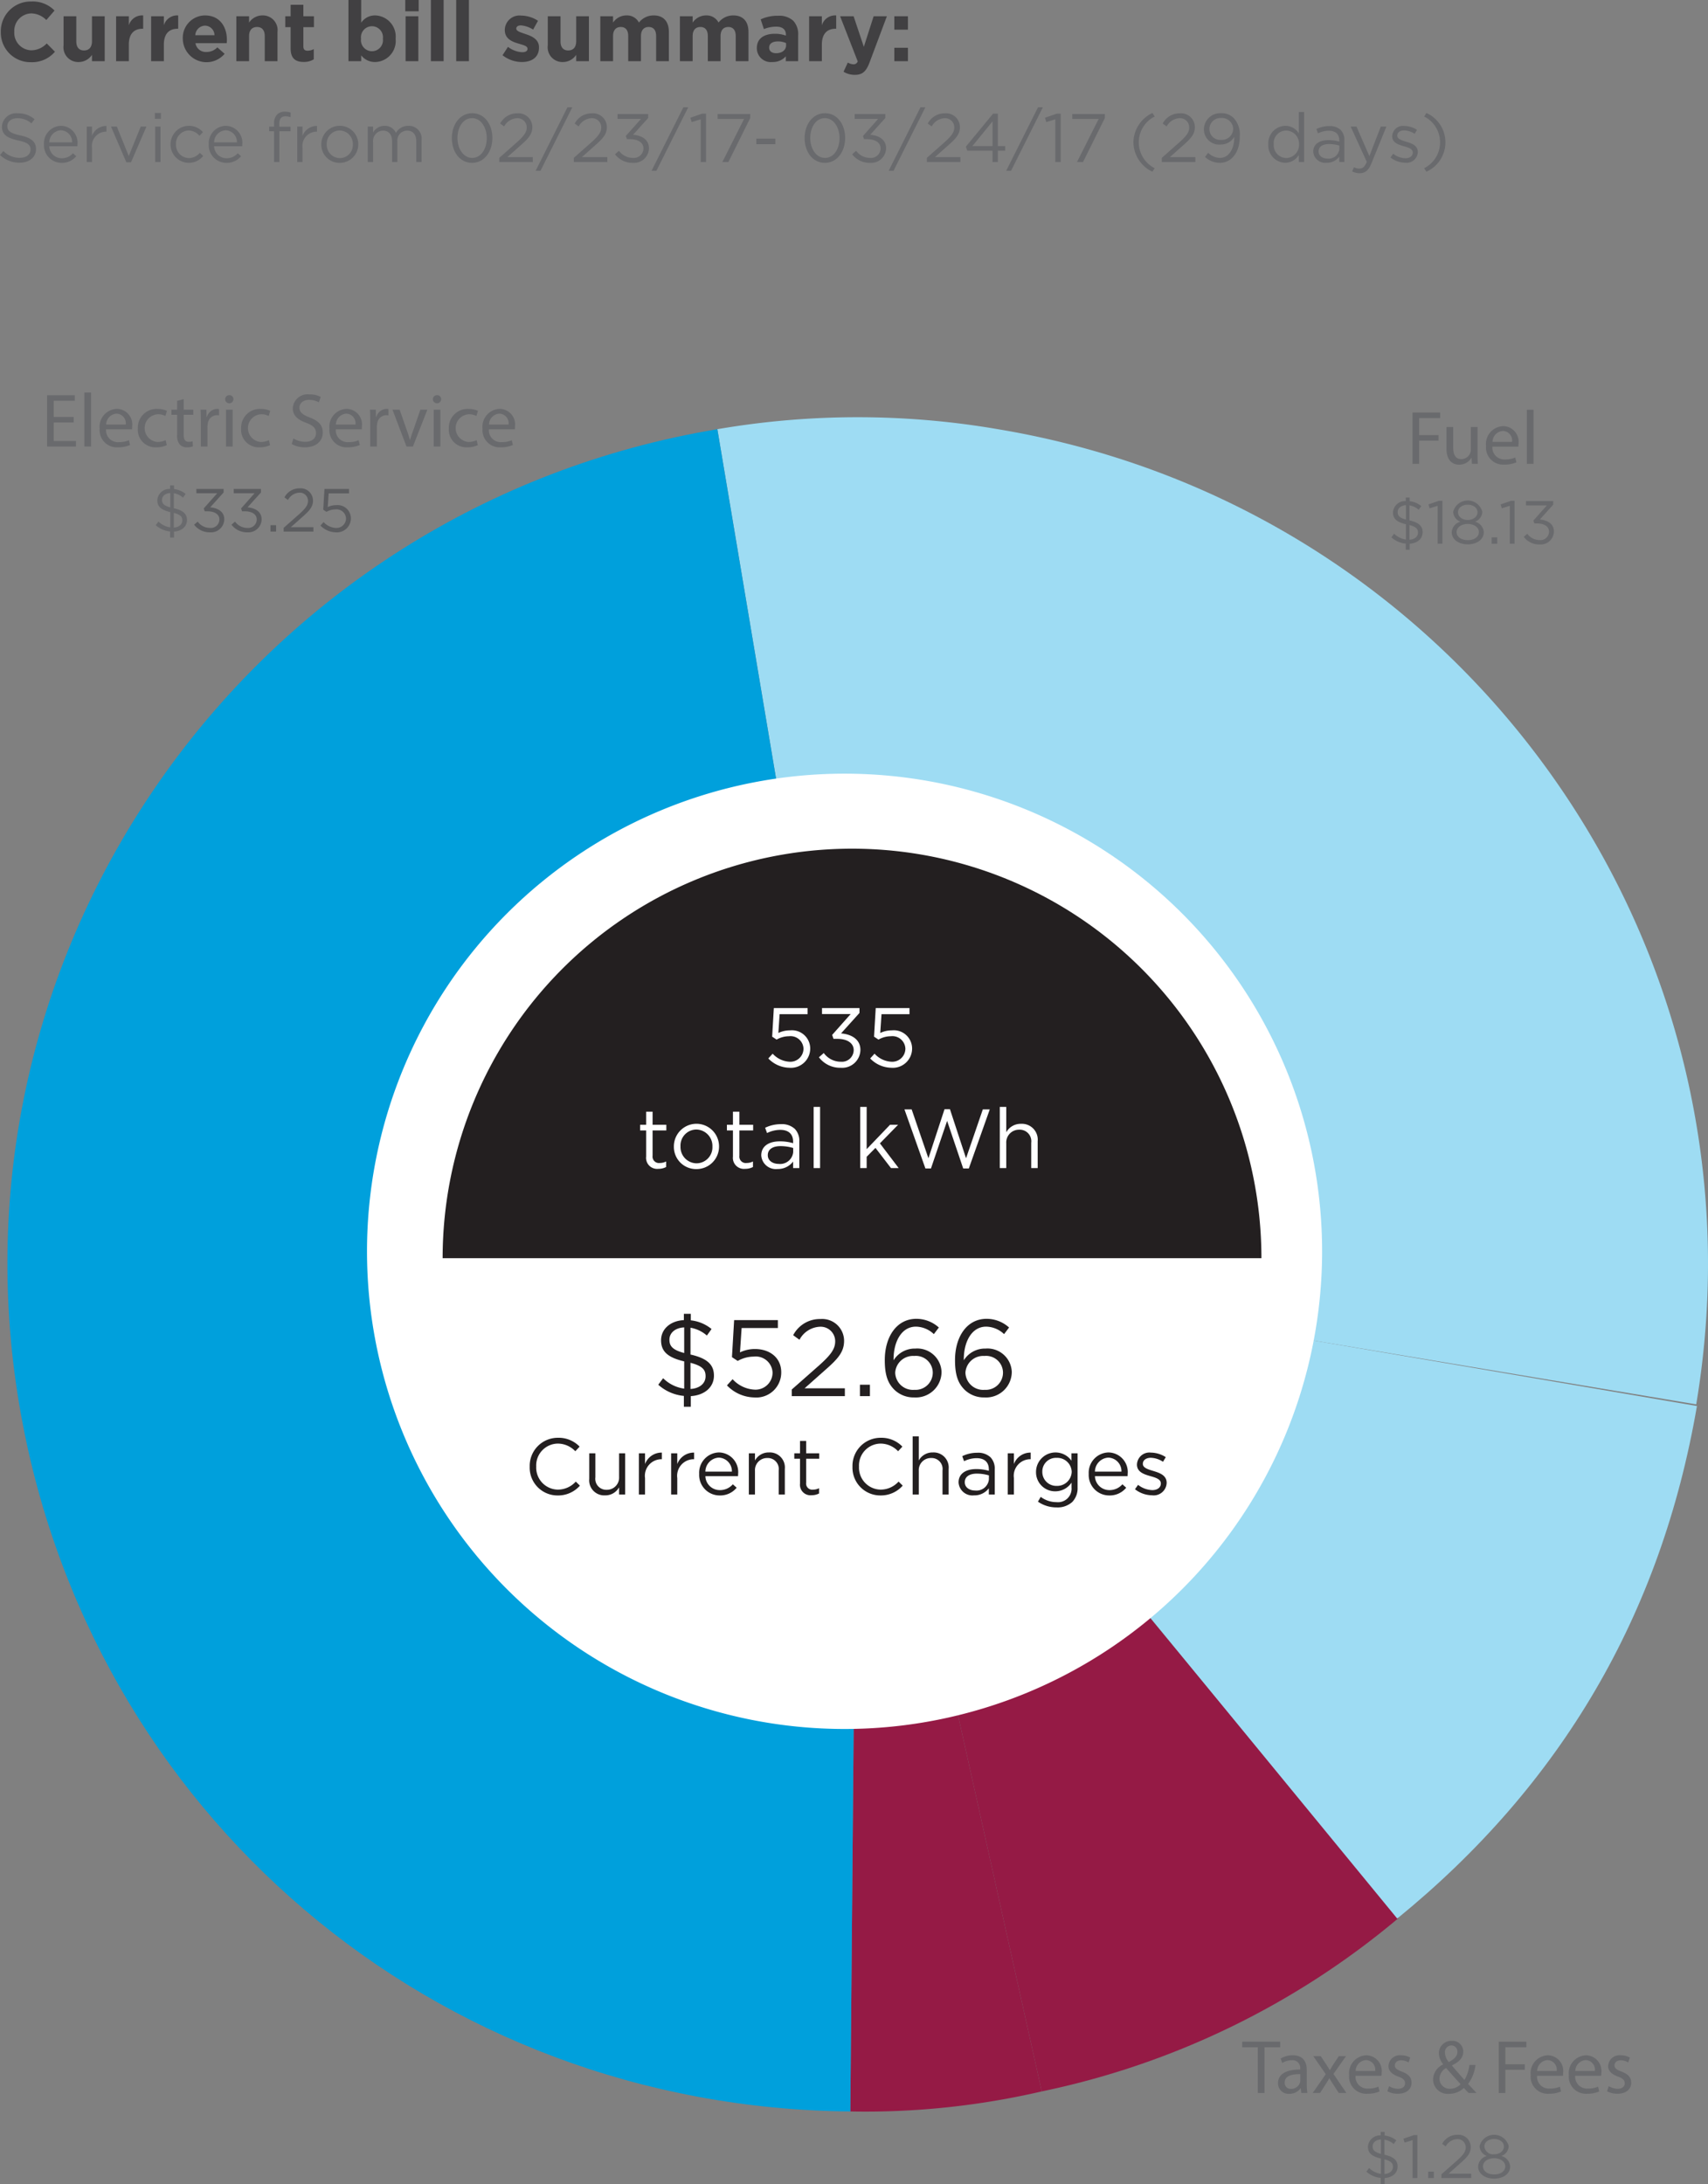
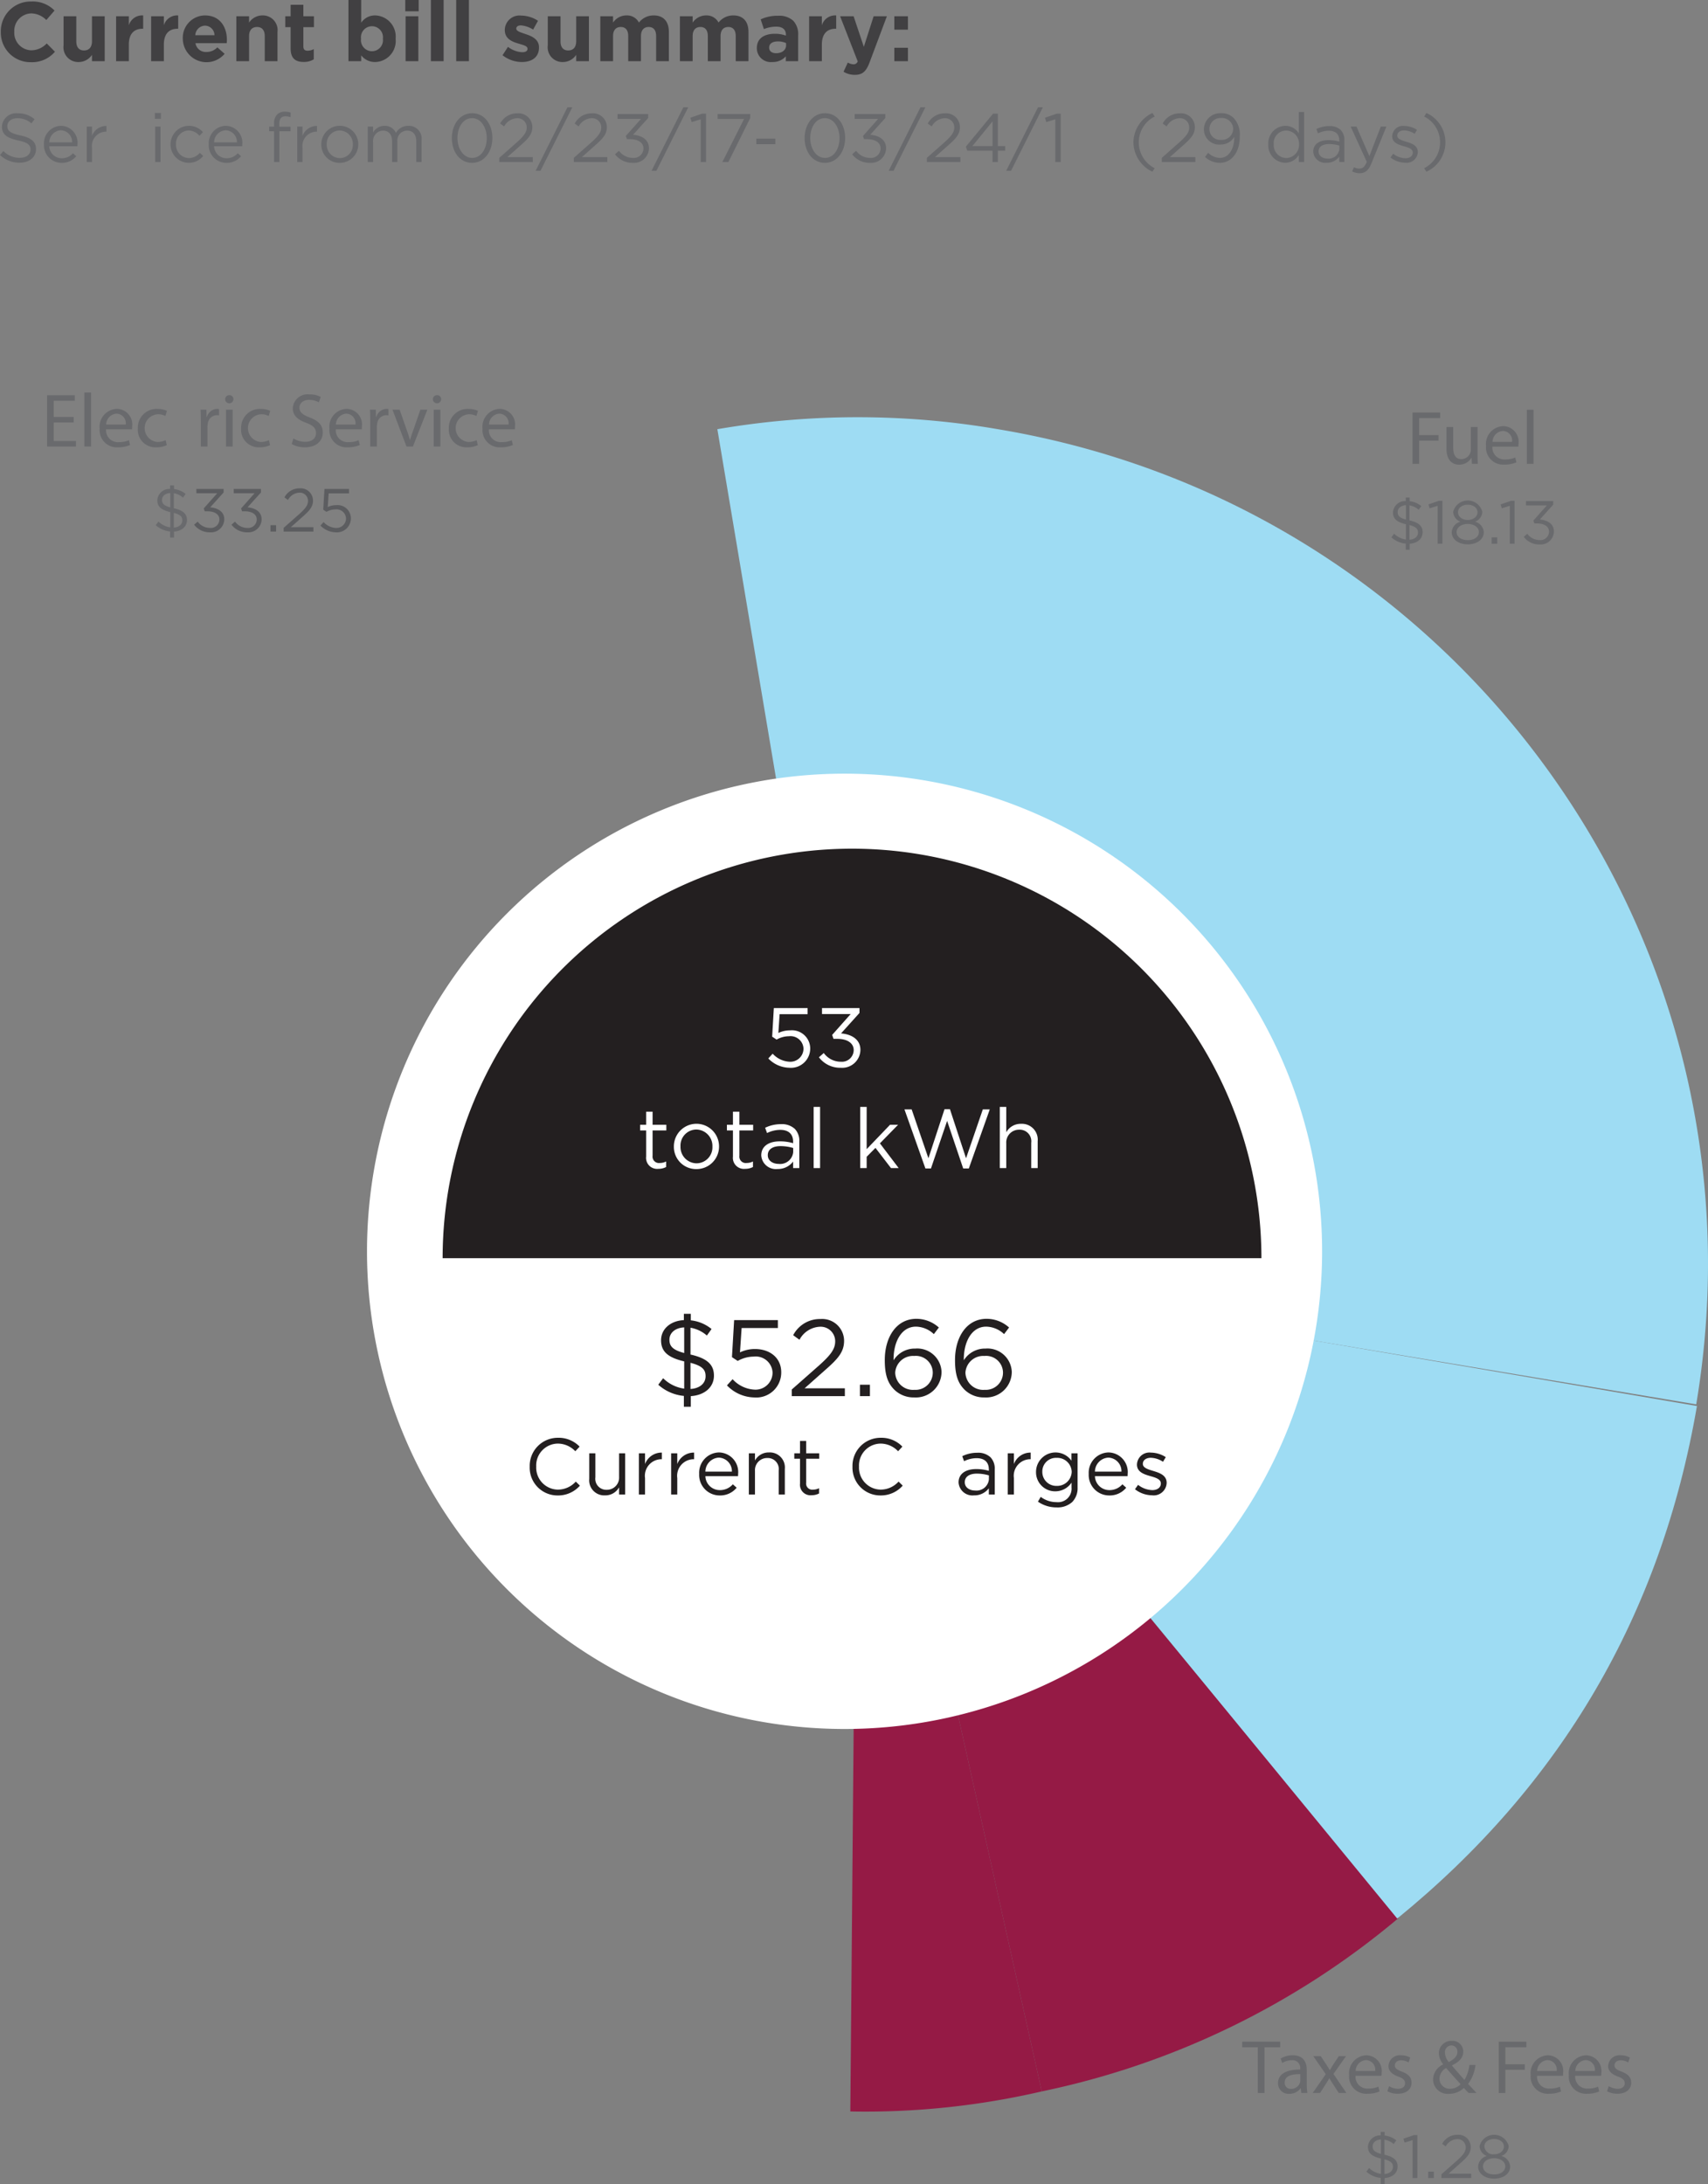
<svg xmlns="http://www.w3.org/2000/svg" width="224.227" height="286.652" viewBox="0 0 224.227 286.652">
  <rect x="0" y="0" width="224.227" height="286.652" fill="#808080" stroke="none" />
  <defs>
    <style>.cls-1{fill:#951a45;}.cls-2{fill:#9edcf3;}.cls-3{fill:#00a0dc;}.cls-4{fill:#fff;}.cls-5{fill:#231f20;}.cls-6{fill:#414042;}.cls-7{fill:#5c5d60;}.cls-8{fill:#696a6d;}</style>
  </defs>
  <title>Asset 1</title>
  <g id="Layer_2" data-name="Layer 2">
    <g id="chart_text" data-name="chart text">
      <path class="cls-1" d="M112.6,165.972,136.761,274.5a106.284,106.284,0,0,0,46.835-22.75Z" />
      <path class="cls-1" d="M112.6,165.972,111.63,277.13a102.441,102.441,0,0,0,25.131-2.63Z" />
      <path class="cls-2" d="M112.6,165.972l110.08,18.351c10.171-60.551-30.868-117.853-91.663-127.988a108.64,108.64,0,0,0-36.842-.002Z" />
      <path class="cls-2" d="M112.769,165.758l70.659,86.056c21.567-17.566,34.643-39.923,39.348-67.274Z" />
-       <path class="cls-3" d="M112.6,165.972,94.175,56.333c-60.794,10.131-101.829,67.431-91.654,127.982,9.016,53.649,54.498,92.339,109.109,92.815Z" />
+       <path class="cls-3" d="M112.6,165.972,94.175,56.333Z" />
      <path class="cls-4" d="M173.566,164.237a62.693,62.693,0,1,1-62.693-62.693,62.694,62.694,0,0,1,62.693,62.693" />
      <path class="cls-5" d="M58.109,165.136a53.745,53.745,0,0,1,107.491,0Z" />
      <path class="cls-4" d="M100.863,138.923l.572-.627a3.224,3.224,0,0,0,2.189,1.056,1.727,1.727,0,0,0,1.859-1.705v-.022a1.706,1.706,0,0,0-1.914-1.617,3.323,3.323,0,0,0-1.617.44l-.583-.385.22-3.752h4.434v.803h-3.674l-.165,2.464a3.472,3.472,0,0,1,1.518-.341,2.401,2.401,0,0,1,2.663,2.354v.022a2.53,2.53,0,0,1-2.751,2.53A3.927,3.927,0,0,1,100.863,138.923Z" />
      <path class="cls-4" d="M107.507,138.77l.638-.561a2.759,2.759,0,0,0,2.245,1.144,1.547,1.547,0,0,0,1.683-1.496v-.022c0-.957-.891-1.485-2.156-1.485h-.495l-.176-.517,2.432-2.739h-3.763v-.781h4.918v.638l-2.42,2.685c1.342.11,2.542.759,2.542,2.167v.022a2.394,2.394,0,0,1-2.575,2.321A3.495,3.495,0,0,1,107.507,138.77Z" />
-       <path class="cls-4" d="M114.238,138.923l.572-.627A3.224,3.224,0,0,0,117,139.352a1.727,1.727,0,0,0,1.859-1.705v-.022a1.706,1.706,0,0,0-1.914-1.617,3.321,3.321,0,0,0-1.617.44l-.583-.385.22-3.752h4.434v.803h-3.674l-.165,2.464a3.472,3.472,0,0,1,1.518-.341,2.401,2.401,0,0,1,2.663,2.354v.022a2.53,2.53,0,0,1-2.751,2.53A3.927,3.927,0,0,1,114.238,138.923Z" />
      <path class="cls-4" d="M84.825,151.805v-3.433h-.792v-.748h.792v-1.716h.847v1.716h1.804v.748H85.672v3.323a.842.842,0,0,0,.957.946,1.782,1.782,0,0,0,.825-.198v.726a2.127,2.127,0,0,1-1.023.242A1.448,1.448,0,0,1,84.825,151.805Z" />
      <path class="cls-4" d="M88.466,150.496v-.022a2.965,2.965,0,0,1,5.93-.022v.022a2.953,2.953,0,0,1-2.981,2.97A2.913,2.913,0,0,1,88.466,150.496Zm5.061,0v-.022a2.152,2.152,0,0,0-2.112-2.222,2.099,2.099,0,0,0-2.079,2.2v.022a2.134,2.134,0,0,0,2.101,2.211A2.099,2.099,0,0,0,93.527,150.496Z" />
      <path class="cls-4" d="M96.221,151.805v-3.433h-.792v-.748h.792v-1.716h.847v1.716h1.804v.748H97.068v3.323a.842.842,0,0,0,.957.946,1.782,1.782,0,0,0,.825-.198v.726a2.127,2.127,0,0,1-1.023.242A1.448,1.448,0,0,1,96.221,151.805Z" />
      <path class="cls-4" d="M99.939,151.662v-.022c0-1.199.99-1.837,2.431-1.837a6.044,6.044,0,0,1,1.75.242v-.198c0-1.024-.627-1.551-1.694-1.551a3.958,3.958,0,0,0-1.727.418l-.253-.693a4.704,4.704,0,0,1,2.068-.473,2.496,2.496,0,0,1,1.837.627,2.244,2.244,0,0,1,.583,1.661v3.477h-.814v-.858a2.493,2.493,0,0,1-2.058.979A1.916,1.916,0,0,1,99.939,151.662Zm4.191-.44v-.55a5.948,5.948,0,0,0-1.672-.242c-1.067,0-1.662.462-1.662,1.177v.022c0,.715.66,1.133,1.43,1.133A1.719,1.719,0,0,0,104.13,151.222Z" />
      <path class="cls-4" d="M106.814,145.281h.847v8.031h-.847Z" />
      <path class="cls-4" d="M112.93,145.281h.847v5.545l3.069-3.202h1.056l-2.387,2.442,2.464,3.246h-1.012l-2.036-2.651-1.155,1.166v1.485H112.93Z" />
      <path class="cls-4" d="M118.738,145.611h.946l2.2,6.414,2.112-6.436h.715l2.112,6.436,2.201-6.414h.913l-2.751,7.756H126.45l-2.112-6.249-2.123,6.249h-.726Z" />
      <path class="cls-4" d="M131.255,145.281h.847v3.333a2.153,2.153,0,0,1,1.947-1.111,2.077,2.077,0,0,1,2.178,2.277v3.532h-.847V149.99a1.516,1.516,0,0,0-1.573-1.716,1.673,1.673,0,0,0-1.705,1.782v3.256h-.847Z" />
      <path class="cls-6" d="M.106,4.203V4.181A3.914,3.914,0,0,1,4.122.198a3.974,3.974,0,0,1,3.037,1.188L6.08,2.629A2.842,2.842,0,0,0,4.111,1.76,2.282,2.282,0,0,0,1.877,4.159v.022a2.287,2.287,0,0,0,2.233,2.42,2.779,2.779,0,0,0,2.024-.902L7.213,6.788a3.935,3.935,0,0,1-3.157,1.375A3.887,3.887,0,0,1,.106,4.203Z" />
      <path class="cls-6" d="M8.345,5.952V2.134h1.672v3.29c0,.792.374,1.199,1.012,1.199s1.045-.407,1.045-1.199V2.134h1.672V8.031H12.074V7.195a2.086,2.086,0,0,1-1.727.946A1.933,1.933,0,0,1,8.345,5.952Z" />
      <path class="cls-6" d="M15.242,2.134h1.672V3.323a1.821,1.821,0,0,1,1.881-1.298v1.749H18.707c-1.111,0-1.793.671-1.793,2.08V8.031H15.242Z" />
      <path class="cls-6" d="M19.84,2.134h1.672V3.323a1.821,1.821,0,0,1,1.881-1.298v1.749h-.088c-1.111,0-1.793.671-1.793,2.08V8.031H19.84Z" />
      <path class="cls-6" d="M23.998,5.116V5.094a2.936,2.936,0,0,1,2.916-3.069c1.969,0,2.872,1.529,2.872,3.202,0,.132-.011.286-.022.44H25.66a1.368,1.368,0,0,0,1.441,1.155,1.932,1.932,0,0,0,1.43-.606l.957.847a3.115,3.115,0,0,1-5.49-1.947Zm4.159-.495a1.264,1.264,0,0,0-1.243-1.254,1.315,1.315,0,0,0-1.276,1.254Z" />
      <path class="cls-6" d="M31.027,2.134h1.672v.836a2.086,2.086,0,0,1,1.727-.946,1.934,1.934,0,0,1,2.002,2.19V8.031H34.756v-3.29c0-.792-.374-1.199-1.012-1.199s-1.045.407-1.045,1.199v3.29H31.027Z" />
      <path class="cls-6" d="M38.155,6.359V3.564h-.704v-1.43h.704V.627h1.672V2.134h1.386v1.43H39.827v2.52c0,.385.165.572.539.572a1.704,1.704,0,0,0,.825-.209V7.789a2.467,2.467,0,0,1-1.32.341C38.848,8.13,38.155,7.723,38.155,6.359Z" />
      <path class="cls-6" d="M47.417,7.261v.77H45.745V0H47.417V2.981a2.167,2.167,0,0,1,1.837-.957,2.776,2.776,0,0,1,2.684,3.047v.022a2.763,2.763,0,0,1-2.684,3.047A2.264,2.264,0,0,1,47.417,7.261Zm2.849-2.167v-.022a1.447,1.447,0,1,0-2.871,0v.022a1.447,1.447,0,1,0,2.871,0Z" />
      <path class="cls-6" d="M53.203,0h1.76V1.485h-1.76Zm.044,2.134h1.672V8.031H53.247Z" />
      <path class="cls-6" d="M56.568,0h1.672V8.031H56.568Z" />
      <path class="cls-6" d="M59.89,0h1.672V8.031H59.89Z" />
      <path class="cls-6" d="M65.973,7.25l.715-1.1a3.337,3.337,0,0,0,1.859.704c.484,0,.704-.176.704-.44v-.022c0-.363-.572-.484-1.221-.682-.825-.242-1.76-.627-1.76-1.772v-.022a1.927,1.927,0,0,1,2.156-1.87,4.082,4.082,0,0,1,2.201.682l-.638,1.155a3.492,3.492,0,0,0-1.595-.55c-.407,0-.616.176-.616.407v.022c0,.33.561.484,1.199.704.825.275,1.782.671,1.782,1.749v.022c0,1.31-.979,1.903-2.255,1.903A4.13,4.13,0,0,1,65.973,7.25Z" />
      <path class="cls-6" d="M71.913,5.952V2.134H73.585v3.29c0,.792.374,1.199,1.012,1.199s1.045-.407,1.045-1.199V2.134h1.672V8.031H75.642V7.195a2.085,2.085,0,0,1-1.727.946A1.933,1.933,0,0,1,71.913,5.952Z" />
      <path class="cls-6" d="M78.81,2.134h1.672v.836A2.106,2.106,0,0,1,82.22,2.024a1.764,1.764,0,0,1,1.661.935,2.429,2.429,0,0,1,1.937-.935c1.243,0,1.991.748,1.991,2.167V8.031H86.137v-3.29c0-.792-.352-1.199-.979-1.199s-1.012.407-1.012,1.199v3.29H82.473v-3.29c0-.792-.352-1.199-.979-1.199s-1.012.407-1.012,1.199v3.29H78.81Z" />
      <path class="cls-6" d="M89.26,2.134h1.672v.836A2.106,2.106,0,0,1,92.67,2.024a1.764,1.764,0,0,1,1.661.935,2.429,2.429,0,0,1,1.937-.935c1.243,0,1.991.748,1.991,2.167V8.031H96.587v-3.29c0-.792-.352-1.199-.979-1.199s-1.012.407-1.012,1.199v3.29H92.923v-3.29c0-.792-.352-1.199-.979-1.199s-1.012.407-1.012,1.199v3.29H89.26Z" />
      <path class="cls-6" d="M99.358,6.337v-.022c0-1.287.979-1.881,2.377-1.881a4.186,4.186,0,0,1,1.441.242V4.577c0-.693-.429-1.078-1.265-1.078a4.333,4.333,0,0,0-1.628.319l-.418-1.276a5.2,5.2,0,0,1,2.288-.473,2.723,2.723,0,0,1,1.991.66,2.571,2.571,0,0,1,.638,1.881V8.031h-1.617V7.393a2.268,2.268,0,0,1-1.782.748A1.824,1.824,0,0,1,99.358,6.337Zm3.84-.385V5.655a2.596,2.596,0,0,0-1.067-.22c-.715,0-1.155.286-1.155.814v.022c0,.451.374.715.913.715C102.669,6.986,103.198,6.557,103.198,5.952Z" />
      <path class="cls-6" d="M106.222,2.134h1.672V3.323a1.821,1.821,0,0,1,1.881-1.298v1.749h-.088c-1.111,0-1.793.671-1.793,2.08V8.031h-1.672Z" />
      <path class="cls-6" d="M114.692,2.134h1.738l-2.266,6.04c-.451,1.199-.936,1.65-1.937,1.65a2.771,2.771,0,0,1-1.485-.407l.561-1.21a1.513,1.513,0,0,0,.715.232.559.559,0,0,0,.583-.385l-2.31-5.919h1.771L113.405,6.15Z" />
      <path class="cls-6" d="M117.409,2.134h1.782v1.76h-1.782Zm0,4.137h1.782v1.76h-1.782Z" />
      <path class="cls-5" d="M69.539,192.516v-.021a3.686,3.686,0,0,1,3.7-3.784,3.807,3.807,0,0,1,2.853,1.16l-.565.606a3.18,3.18,0,0,0-2.299-1.004,2.869,2.869,0,0,0-2.833,3v.021a2.887,2.887,0,0,0,2.833,3.02A3.176,3.176,0,0,0,75.59,194.46l.543.533a3.81,3.81,0,0,1-2.927,1.286A3.649,3.649,0,0,1,69.539,192.516Z" />
      <path class="cls-5" d="M77.355,194.104v-3.355H78.16v3.157a1.44,1.44,0,0,0,1.495,1.63,1.596,1.596,0,0,0,1.62-1.693V190.749h.794v5.404h-.794v-.941a2.058,2.058,0,0,1-1.85,1.056A1.974,1.974,0,0,1,77.355,194.104Z" />
      <path class="cls-5" d="M83.876,190.749H84.68V192.16a2.315,2.315,0,0,1,2.205-1.505v.868h-.063A2.179,2.179,0,0,0,84.68,194v2.153h-.805Z" />
      <path class="cls-5" d="M88.108,190.749h.805V192.16a2.315,2.315,0,0,1,2.206-1.505v.868h-.063A2.179,2.179,0,0,0,88.913,194v2.153h-.805Z" />
      <path class="cls-5" d="M91.787,193.467v-.021a2.666,2.666,0,0,1,2.592-2.812,2.573,2.573,0,0,1,2.519,2.853,2.058,2.058,0,0,1-.011.262H92.602a1.887,1.887,0,0,0,1.902,1.829,2.236,2.236,0,0,0,1.704-.763l.501.449a2.788,2.788,0,0,1-2.226,1.014A2.686,2.686,0,0,1,91.787,193.467Zm4.296-.314a1.779,1.779,0,0,0-1.725-1.839,1.862,1.862,0,0,0-1.756,1.839Z" />
      <path class="cls-5" d="M98.308,190.749h.805v.941a2.047,2.047,0,0,1,1.85-1.056,1.974,1.974,0,0,1,2.07,2.164v3.355h-.805v-3.157a1.44,1.44,0,0,0-1.495-1.63,1.59,1.59,0,0,0-1.62,1.693v3.094h-.805Z" />
      <path class="cls-5" d="M105.027,194.721V191.46h-.752v-.711h.752v-1.63h.805v1.63h1.714v.711h-1.714v3.156a.8.8,0,0,0,.91.899,1.693,1.693,0,0,0,.784-.188v.69a2.028,2.028,0,0,1-.972.23A1.376,1.376,0,0,1,105.027,194.721Z" />
      <path class="cls-5" d="M111.913,192.516v-.021a3.686,3.686,0,0,1,3.7-3.784,3.807,3.807,0,0,1,2.853,1.16l-.564.606a3.181,3.181,0,0,0-2.299-1.004,2.869,2.869,0,0,0-2.833,3v.021a2.887,2.887,0,0,0,2.833,3.02,3.176,3.176,0,0,0,2.362-1.056l.543.533a3.81,3.81,0,0,1-2.927,1.286A3.649,3.649,0,0,1,111.913,192.516Z" />
-       <path class="cls-5" d="M119.813,188.523h.805V191.69a2.047,2.047,0,0,1,1.85-1.056,1.974,1.974,0,0,1,2.07,2.164v3.355h-.805v-3.157a1.44,1.44,0,0,0-1.495-1.63,1.59,1.59,0,0,0-1.62,1.693v3.094h-.805Z" />
      <path class="cls-5" d="M125.842,194.585v-.021c0-1.139.941-1.746,2.31-1.746a5.74,5.74,0,0,1,1.662.23V192.86c0-.972-.596-1.474-1.609-1.474a3.763,3.763,0,0,0-1.641.397l-.24-.658a4.459,4.459,0,0,1,1.965-.45,2.372,2.372,0,0,1,1.746.596,2.135,2.135,0,0,1,.554,1.579v3.303h-.774v-.815a2.368,2.368,0,0,1-1.954.93A1.82,1.82,0,0,1,125.842,194.585Zm3.982-.418v-.522a5.631,5.631,0,0,0-1.589-.23c-1.014,0-1.578.439-1.578,1.118v.021c0,.679.627,1.077,1.359,1.077A1.634,1.634,0,0,0,129.825,194.167Z" />
      <path class="cls-5" d="M132.3,190.749h.805V192.16a2.315,2.315,0,0,1,2.205-1.505v.868h-.063A2.179,2.179,0,0,0,133.105,194v2.153H132.3Z" />
      <path class="cls-5" d="M136.261,197.094l.366-.627a3.45,3.45,0,0,0,2.08.69,1.776,1.776,0,0,0,1.965-1.923v-.638a2.561,2.561,0,0,1-2.122,1.14,2.499,2.499,0,0,1-2.54-2.53v-.02a2.558,2.558,0,0,1,4.651-1.463v-.972h.805v4.463a2.604,2.604,0,0,1-.69,1.913,2.843,2.843,0,0,1-2.059.721A4.238,4.238,0,0,1,136.261,197.094Zm4.432-3.899v-.021a1.893,1.893,0,0,0-1.986-1.829,1.787,1.787,0,0,0-1.871,1.819v.021a1.829,1.829,0,0,0,1.871,1.839A1.907,1.907,0,0,0,140.693,193.195Z" />
      <path class="cls-5" d="M142.928,193.467v-.021a2.666,2.666,0,0,1,2.592-2.812,2.573,2.573,0,0,1,2.519,2.853,2.039,2.039,0,0,1-.011.262h-4.285a1.887,1.887,0,0,0,1.902,1.829,2.236,2.236,0,0,0,1.704-.763l.501.449a2.788,2.788,0,0,1-2.226,1.014A2.686,2.686,0,0,1,142.928,193.467Zm4.296-.314a1.779,1.779,0,0,0-1.725-1.839,1.862,1.862,0,0,0-1.756,1.839Z" />
      <path class="cls-5" d="M148.999,195.463l.408-.575a3.16,3.16,0,0,0,1.871.69c.648,0,1.118-.334,1.118-.857v-.02c0-.544-.637-.753-1.348-.951-.847-.241-1.787-.533-1.787-1.526v-.021a1.635,1.635,0,0,1,1.839-1.547,3.696,3.696,0,0,1,1.944.596l-.366.606a3.051,3.051,0,0,0-1.599-.522c-.637,0-1.045.334-1.045.784v.021c0,.512.669.711,1.39.93.836.251,1.735.575,1.735,1.547v.021a1.702,1.702,0,0,1-1.923,1.62A3.718,3.718,0,0,1,148.999,195.463Z" />
      <path class="cls-5" d="M92.8,175.291a4.419,4.419,0,0,0-2.152-1.026v3.52c2.167.485,3.079,1.311,3.079,2.765,0,1.539-1.254,2.579-3.036,2.693V184.64h-.912v-1.425a5.846,5.846,0,0,1-3.363-1.468l.641-.855a4.862,4.862,0,0,0,2.765,1.368v-3.577c-2.109-.499-3.036-1.268-3.036-2.765v-.015c0-1.468,1.24-2.551,2.993-2.636V172.44h.912v.855a5.167,5.167,0,0,1,2.722,1.14Zm-2.979,2.295v-3.364c-1.211.057-1.938.741-1.938,1.61C87.883,176.644,88.254,177.172,89.821,177.585Zm.827,1.282v3.435c1.226-.071,1.981-.741,1.981-1.667v-.014C92.629,179.78,92.216,179.281,90.648,178.868Z" />
      <path class="cls-5" d="M95.436,181.832l.741-.812a4.176,4.176,0,0,0,2.836,1.368,2.237,2.237,0,0,0,2.409-2.209V180.15a2.21,2.21,0,0,0-2.48-2.095,4.306,4.306,0,0,0-2.095.57l-.755-.498.285-4.86H102.12v1.04h-4.76L97.145,177.5a4.505,4.505,0,0,1,1.967-.441c1.938,0,3.449,1.14,3.449,3.05v.028a3.277,3.277,0,0,1-3.563,3.278A5.088,5.088,0,0,1,95.436,181.832Z" />
      <path class="cls-5" d="M103.943,182.374l3.62-3.192c1.525-1.368,2.081-2.138,2.081-3.136a1.907,1.907,0,0,0-2.009-1.91,3.201,3.201,0,0,0-2.68,1.71l-.827-.599a3.951,3.951,0,0,1,3.592-2.123,2.873,2.873,0,0,1,3.092,2.822v.028c0,1.454-.769,2.352-2.522,3.877l-2.665,2.366h5.288v1.026h-6.969Z" />
      <path class="cls-5" d="M112.892,181.747h1.312v1.497h-1.312Z" />
      <path class="cls-5" d="M117.409,182.402c-.798-.798-1.254-1.824-1.254-3.862v-.028c0-3.036,1.54-5.416,4.147-5.416a4.405,4.405,0,0,1,2.95,1.141l-.656.869a3.48,3.48,0,0,0-2.352-.983c-1.924,0-2.936,2.024-2.936,4.275v.142a3.268,3.268,0,0,1,2.85-1.539,3.193,3.193,0,0,1,3.449,3.064v.029a3.371,3.371,0,0,1-3.578,3.32A3.622,3.622,0,0,1,117.409,182.402Zm5.045-2.266v-.028a2.218,2.218,0,0,0-2.437-2.138,2.339,2.339,0,0,0-2.494,2.18v.029a2.327,2.327,0,0,0,2.523,2.237A2.259,2.259,0,0,0,122.454,180.136Z" />
      <path class="cls-5" d="M126.629,182.402c-.798-.798-1.254-1.824-1.254-3.862v-.028c0-3.036,1.54-5.416,4.147-5.416a4.405,4.405,0,0,1,2.95,1.141l-.656.869a3.48,3.48,0,0,0-2.352-.983c-1.924,0-2.936,2.024-2.936,4.275v.142a3.268,3.268,0,0,1,2.85-1.539,3.193,3.193,0,0,1,3.449,3.064v.029a3.371,3.371,0,0,1-3.578,3.32A3.622,3.622,0,0,1,126.629,182.402Zm5.045-2.266v-.028a2.218,2.218,0,0,0-2.437-2.138,2.338,2.338,0,0,0-2.494,2.18v.029a2.327,2.327,0,0,0,2.523,2.237A2.259,2.259,0,0,0,131.674,180.136Z" />
      <path class="cls-7" d="M25.485,68.868l.464-.408a2.004,2.004,0,0,0,1.631.832,1.124,1.124,0,0,0,1.223-1.088v-.016c0-.696-.647-1.08-1.567-1.08h-.36l-.128-.376,1.767-1.991H25.781v-.567h3.574v.463l-1.759,1.951c.975.08,1.847.552,1.847,1.575V68.18a1.739,1.739,0,0,1-1.871,1.687A2.541,2.541,0,0,1,25.485,68.868Z" />
      <path class="cls-7" d="M30.389,68.868l.463-.408a2.005,2.005,0,0,0,1.631.832,1.124,1.124,0,0,0,1.223-1.088v-.016c0-.696-.647-1.08-1.567-1.08h-.36l-.128-.376,1.767-1.991H30.685v-.567h3.574v.463l-1.759,1.951c.976.08,1.847.552,1.847,1.575V68.18a1.739,1.739,0,0,1-1.871,1.687A2.541,2.541,0,0,1,30.389,68.868Z" />
      <path class="cls-7" d="M35.508,68.932h.735v.839h-.735Z" />
      <path class="cls-7" d="M37.236,69.284l2.031-1.791c.856-.768,1.167-1.199,1.167-1.759a1.07,1.07,0,0,0-1.127-1.072,1.795,1.795,0,0,0-1.503.96l-.464-.336a2.216,2.216,0,0,1,2.015-1.191,1.612,1.612,0,0,1,1.735,1.583v.016c0,.816-.432,1.319-1.415,2.175L38.18,69.196H41.146v.576h-3.91Z" />
      <path class="cls-7" d="M42.068,68.98l.415-.456a2.343,2.343,0,0,0,1.591.768,1.256,1.256,0,0,0,1.351-1.24v-.016a1.24,1.24,0,0,0-1.391-1.175,2.415,2.415,0,0,0-1.175.319l-.424-.28.16-2.726h3.222v.584h-2.67l-.12,1.791a2.524,2.524,0,0,1,1.103-.248,1.745,1.745,0,0,1,1.935,1.711v.016a1.838,1.838,0,0,1-1.998,1.839A2.855,2.855,0,0,1,42.068,68.98Z" />
      <path class="cls-8" d="M9.674,55.452H7.055V57.88H9.974v.73H6.186V51.873H9.824v.73H7.055v2.129H9.674Z" />
      <path class="cls-8" d="M11.076,51.514h.879V58.61h-.879Z" />
      <path class="cls-8" d="M13.925,56.351A1.55,1.55,0,0,0,15.585,58.03a3.177,3.177,0,0,0,1.339-.25l.15.63a3.926,3.926,0,0,1-1.609.3,2.247,2.247,0,0,1-2.378-2.439,2.348,2.348,0,0,1,2.269-2.608,2.05,2.05,0,0,1,1.999,2.279,3.365,3.365,0,0,1-.03.41Zm2.579-.629a1.252,1.252,0,0,0-1.219-1.43,1.458,1.458,0,0,0-1.349,1.43Z" />
      <path class="cls-8" d="M21.894,58.43a3.246,3.246,0,0,1-1.389.28,2.298,2.298,0,0,1-2.409-2.469,2.458,2.458,0,0,1,2.599-2.569,2.943,2.943,0,0,1,1.219.25l-.2.68a2.035,2.035,0,0,0-1.019-.23,1.824,1.824,0,0,0-.03,3.638,2.5,2.5,0,0,0,1.08-.24Z" />
-       <path class="cls-8" d="M24.115,52.383v1.389H25.374v.67H24.115v2.608c0,.6.17.939.66.939a1.946,1.946,0,0,0,.51-.06l.04.66a2.155,2.155,0,0,1-.78.12,1.217,1.217,0,0,1-.949-.37,1.791,1.791,0,0,1-.34-1.259V54.442h-.75v-.67h.75V52.613Z" />
      <path class="cls-8" d="M26.365,55.282c0-.57-.01-1.06-.04-1.509h.77l.03.95h.04a1.451,1.451,0,0,1,1.339-1.06.948.948,0,0,1,.25.03v.83a1.319,1.319,0,0,0-.3-.03,1.234,1.234,0,0,0-1.179,1.129,2.469,2.469,0,0,0-.04.41V58.61h-.87Z" />
      <path class="cls-8" d="M30.645,52.413a.545.545,0,0,1-1.089,0,.536.536,0,0,1,.55-.549A.522.522,0,0,1,30.645,52.413ZM29.666,58.61V53.773h.879V58.61Z" />
      <path class="cls-8" d="M35.454,58.43a3.245,3.245,0,0,1-1.389.28,2.298,2.298,0,0,1-2.409-2.469,2.458,2.458,0,0,1,2.599-2.569,2.943,2.943,0,0,1,1.219.25l-.2.68a2.038,2.038,0,0,0-1.02-.23,1.824,1.824,0,0,0-.03,3.638,2.5,2.5,0,0,0,1.08-.24Z" />
      <path class="cls-8" d="M38.516,57.55a3.078,3.078,0,0,0,1.559.44c.89,0,1.409-.47,1.409-1.149,0-.63-.36-.989-1.269-1.339-1.1-.39-1.779-.96-1.779-1.909a1.939,1.939,0,0,1,2.179-1.829,3.059,3.059,0,0,1,1.489.33l-.24.71a2.68,2.68,0,0,0-1.279-.32c-.919,0-1.27.549-1.27,1.009,0,.63.41.939,1.339,1.299,1.14.44,1.719.989,1.719,1.979,0,1.04-.77,1.939-2.359,1.939a3.483,3.483,0,0,1-1.719-.43Z" />
      <path class="cls-8" d="M44.085,56.351A1.55,1.55,0,0,0,45.745,58.03a3.178,3.178,0,0,0,1.339-.25l.15.63a3.927,3.927,0,0,1-1.609.3,2.246,2.246,0,0,1-2.378-2.439,2.348,2.348,0,0,1,2.268-2.608,2.05,2.05,0,0,1,1.999,2.279,3.365,3.365,0,0,1-.03.41Zm2.579-.629a1.252,1.252,0,0,0-1.219-1.43,1.458,1.458,0,0,0-1.349,1.43Z" />
      <path class="cls-8" d="M48.605,55.282c0-.57-.01-1.06-.04-1.509h.77l.03.95h.04a1.451,1.451,0,0,1,1.339-1.06.948.948,0,0,1,.25.03v.83a1.319,1.319,0,0,0-.3-.03,1.234,1.234,0,0,0-1.179,1.129,2.469,2.469,0,0,0-.04.41V58.61h-.87Z" />
      <path class="cls-8" d="M52.465,53.773l.95,2.719a12.504,12.504,0,0,1,.39,1.239h.03c.11-.4.25-.8.41-1.239l.94-2.719h.919L54.205,58.61h-.84l-1.839-4.837Z" />
      <path class="cls-8" d="M57.915,52.413a.545.545,0,0,1-1.089,0,.536.536,0,0,1,.55-.549A.522.522,0,0,1,57.915,52.413Zm-.98,6.197V53.773h.879V58.61Z" />
      <path class="cls-8" d="M62.724,58.43a3.245,3.245,0,0,1-1.389.28,2.298,2.298,0,0,1-2.409-2.469,2.458,2.458,0,0,1,2.599-2.569,2.944,2.944,0,0,1,1.219.25l-.2.68a2.035,2.035,0,0,0-1.019-.23,1.824,1.824,0,0,0-.03,3.638,2.5,2.5,0,0,0,1.08-.24Z" />
      <path class="cls-8" d="M64.185,56.351A1.55,1.55,0,0,0,65.844,58.03a3.178,3.178,0,0,0,1.339-.25l.15.63a3.926,3.926,0,0,1-1.609.3,2.247,2.247,0,0,1-2.378-2.439,2.348,2.348,0,0,1,2.269-2.608,2.05,2.05,0,0,1,1.999,2.279,3.365,3.365,0,0,1-.03.41Zm2.579-.629a1.252,1.252,0,0,0-1.219-1.43,1.458,1.458,0,0,0-1.349,1.43Z" />
      <path class="cls-8" d="M182.96,281.407a2.477,2.477,0,0,0-1.208-.575v1.975c1.215.273,1.727.735,1.727,1.552,0,.863-.704,1.446-1.703,1.511v.783h-.512v-.799a3.279,3.279,0,0,1-1.887-.824l.36-.479a2.728,2.728,0,0,0,1.551.768v-2.007c-1.184-.28-1.703-.712-1.703-1.551v-.009a1.58,1.58,0,0,1,1.679-1.478v-.464h.512v.479a2.902,2.902,0,0,1,1.527.64Zm-1.671,1.288v-1.888c-.68.032-1.087.416-1.087.903C180.202,282.167,180.409,282.463,181.289,282.695Zm.463.719v1.928c.688-.04,1.111-.416,1.111-.936v-.008C182.864,283.926,182.632,283.647,181.752,283.414Z" />
      <path class="cls-8" d="M185.449,280.888l-1.055.328-.152-.512,1.368-.472h.463v5.637h-.624Z" />
      <path class="cls-8" d="M187.498,285.029h.735v.84h-.735Z" />
      <path class="cls-8" d="M189.226,285.382l2.031-1.791c.856-.768,1.167-1.2,1.167-1.76a1.07,1.07,0,0,0-1.127-1.071,1.795,1.795,0,0,0-1.503.96l-.464-.336a2.216,2.216,0,0,1,2.015-1.191,1.612,1.612,0,0,1,1.735,1.583v.016c0,.816-.432,1.319-1.415,2.175l-1.495,1.327h2.966v.576h-3.91Z" />
      <path class="cls-8" d="M194.049,284.366V284.35a1.509,1.509,0,0,1,1.151-1.375,1.425,1.425,0,0,1-.959-1.287v-.016a1.974,1.974,0,0,1,3.822,0v.016a1.425,1.425,0,0,1-.96,1.287,1.517,1.517,0,0,1,1.151,1.367v.017c0,.951-.912,1.591-2.103,1.591S194.049,285.302,194.049,284.366Zm3.566-.017v-.016c0-.624-.648-1.063-1.463-1.063s-1.463.44-1.463,1.063v.016c0,.561.544,1.048,1.463,1.048S197.616,284.918,197.616,284.35Zm-.184-2.622v-.017c0-.551-.552-.967-1.279-.967s-1.279.407-1.279.967v.017a1.142,1.142,0,0,0,1.279,1.024C196.864,282.751,197.432,282.335,197.432,281.728Z" />
      <path class="cls-8" d="M165.126,268.71h-2.049v-.739h4.987v.739h-2.059v5.997h-.879Z" />
      <path class="cls-8" d="M170.835,274.707l-.07-.609h-.03a1.802,1.802,0,0,1-1.479.72,1.379,1.379,0,0,1-1.479-1.39c0-1.169,1.04-1.809,2.909-1.799v-.101a.997.997,0,0,0-1.1-1.119,2.403,2.403,0,0,0-1.259.36l-.2-.58a3.002,3.002,0,0,1,1.589-.43c1.48,0,1.839,1.01,1.839,1.978v1.81a6.848,6.848,0,0,0,.08,1.159Zm-.13-2.469c-.96-.019-2.049.15-2.049,1.09a.778.778,0,0,0,.83.839,1.203,1.203,0,0,0,1.169-.81.908.908,0,0,0,.05-.279Z" />
      <path class="cls-8" d="M173.386,269.87l.69,1.039c.18.27.33.519.49.789h.03c.16-.289.32-.539.48-.799l.68-1.029h.949l-1.649,2.338,1.699,2.499h-.999l-.71-1.09c-.19-.279-.35-.549-.519-.839h-.02c-.16.29-.33.55-.51.839l-.7,1.09h-.969l1.719-2.469-1.639-2.368Z" />
      <path class="cls-8" d="M177.956,272.448a1.55,1.55,0,0,0,1.659,1.679,3.187,3.187,0,0,0,1.339-.249l.15.629a3.908,3.908,0,0,1-1.609.3,2.246,2.246,0,0,1-2.378-2.438,2.348,2.348,0,0,1,2.269-2.608,2.05,2.05,0,0,1,1.999,2.278,3.355,3.355,0,0,1-.03.41Zm2.579-.63a1.252,1.252,0,0,0-1.219-1.429,1.457,1.457,0,0,0-1.349,1.429Z" />
      <path class="cls-8" d="M182.356,273.808a2.304,2.304,0,0,0,1.159.35c.64,0,.94-.319.94-.72,0-.42-.25-.649-.899-.89-.87-.31-1.279-.789-1.279-1.369a1.492,1.492,0,0,1,1.669-1.419,2.413,2.413,0,0,1,1.19.3l-.22.64a1.882,1.882,0,0,0-.99-.28c-.519,0-.81.3-.81.66,0,.399.29.58.919.819.84.32,1.27.739,1.27,1.459,0,.85-.66,1.449-1.809,1.449a2.766,2.766,0,0,1-1.359-.329Z" />
      <path class="cls-8" d="M192.804,274.707c-.189-.189-.37-.38-.629-.659a2.763,2.763,0,0,1-1.969.769,1.906,1.906,0,0,1-2.069-1.89,2.213,2.213,0,0,1,1.319-1.969v-.03a2.313,2.313,0,0,1-.56-1.409,1.634,1.634,0,0,1,1.709-1.659,1.402,1.402,0,0,1,1.489,1.43c0,.71-.41,1.27-1.479,1.799v.03c.57.659,1.21,1.399,1.639,1.879a4.941,4.941,0,0,0,.649-1.969h.8a5.122,5.122,0,0,1-.97,2.488c.36.38.71.76,1.109,1.189Zm-1.059-1.159c-.4-.441-1.149-1.26-1.899-2.119a1.657,1.657,0,0,0-.87,1.369,1.329,1.329,0,0,0,1.379,1.359A1.882,1.882,0,0,0,191.745,273.548Zm-2.049-4.108a1.889,1.889,0,0,0,.51,1.21c.679-.39,1.119-.75,1.119-1.319a.793.793,0,0,0-.779-.869A.876.876,0,0,0,189.696,269.44Z" />
      <path class="cls-8" d="M196.756,267.971h3.628V268.7h-2.759V270.94h2.549v.72h-2.549v3.048h-.869Z" />
      <path class="cls-8" d="M201.786,272.448a1.55,1.55,0,0,0,1.659,1.679,3.187,3.187,0,0,0,1.339-.249l.15.629a3.908,3.908,0,0,1-1.609.3,2.246,2.246,0,0,1-2.378-2.438,2.348,2.348,0,0,1,2.268-2.608,2.05,2.05,0,0,1,1.999,2.278,3.375,3.375,0,0,1-.03.41Zm2.579-.63a1.252,1.252,0,0,0-1.219-1.429,1.457,1.457,0,0,0-1.349,1.429Z" />
      <path class="cls-8" d="M206.796,272.448a1.55,1.55,0,0,0,1.659,1.679,3.186,3.186,0,0,0,1.339-.249l.15.629a3.907,3.907,0,0,1-1.609.3,2.246,2.246,0,0,1-2.378-2.438,2.348,2.348,0,0,1,2.269-2.608,2.05,2.05,0,0,1,1.999,2.278,3.355,3.355,0,0,1-.03.41Zm2.579-.63a1.252,1.252,0,0,0-1.219-1.429,1.457,1.457,0,0,0-1.349,1.429Z" />
      <path class="cls-8" d="M211.196,273.808a2.304,2.304,0,0,0,1.159.35c.64,0,.939-.319.939-.72,0-.42-.25-.649-.899-.89-.87-.31-1.279-.789-1.279-1.369a1.492,1.492,0,0,1,1.669-1.419,2.412,2.412,0,0,1,1.189.3l-.22.64a1.883,1.883,0,0,0-.99-.28c-.519,0-.809.3-.809.66,0,.399.29.58.919.819.84.32,1.27.739,1.27,1.459,0,.85-.66,1.449-1.809,1.449a2.765,2.765,0,0,1-1.359-.329Z" />
      <path class="cls-8" d="M186.247,66.906a2.477,2.477,0,0,0-1.208-.576v1.975c1.215.272,1.727.736,1.727,1.551,0,.864-.704,1.447-1.703,1.511v.784h-.512v-.8a3.281,3.281,0,0,1-1.887-.823l.36-.48a2.726,2.726,0,0,0,1.551.768V68.809c-1.184-.28-1.703-.711-1.703-1.551V67.25a1.58,1.58,0,0,1,1.679-1.48v-.463h.512v.48a2.894,2.894,0,0,1,1.527.64Zm-1.671,1.287V66.307c-.68.032-1.087.416-1.087.903C183.488,67.665,183.696,67.961,184.576,68.193Zm.463.72V70.84c.688-.04,1.112-.415,1.112-.935v-.008C186.151,69.425,185.919,69.145,185.039,68.913Z" />
      <path class="cls-8" d="M188.736,66.386l-1.055.328-.152-.512,1.367-.472h.463v5.637h-.624Z" />
      <path class="cls-8" d="M190.584,69.864v-.016a1.508,1.508,0,0,1,1.151-1.375,1.425,1.425,0,0,1-.96-1.287V67.17a1.974,1.974,0,0,1,3.822,0v.016a1.425,1.425,0,0,1-.959,1.287A1.517,1.517,0,0,1,194.79,69.84v.016c0,.952-.912,1.591-2.103,1.591S190.584,70.8,190.584,69.864Zm3.566-.016v-.016c0-.624-.648-1.063-1.463-1.063s-1.463.44-1.463,1.063v.016c0,.56.543,1.047,1.463,1.047S194.15,70.416,194.15,69.849Zm-.184-2.623V67.21c0-.552-.552-.967-1.279-.967s-1.279.408-1.279.967v.016c0,.607.568,1.023,1.279,1.023S193.966,67.834,193.966,67.226Z" />
      <path class="cls-8" d="M195.824,70.528h.735v.839h-.735Z" />
      <path class="cls-8" d="M198.208,66.386l-1.055.328-.152-.512,1.367-.472h.463v5.637h-.624Z" />
      <path class="cls-8" d="M200.04,70.464l.463-.408a2.006,2.006,0,0,0,1.631.831,1.124,1.124,0,0,0,1.223-1.087v-.016c0-.696-.647-1.08-1.567-1.08h-.36l-.128-.376,1.767-1.991h-2.734v-.568H203.91v.464l-1.759,1.951c.976.08,1.847.552,1.847,1.575v.016a1.74,1.74,0,0,1-1.871,1.688A2.542,2.542,0,0,1,200.04,70.464Z" />
      <path class="cls-8" d="M185.436,54.144h3.628v.729h-2.759v2.239h2.549v.72h-2.549V60.88h-.869Z" />
      <path class="cls-8" d="M193.974,59.56c0,.5.01.94.04,1.319h-.78l-.05-.79h-.02a1.821,1.821,0,0,1-1.599.899c-.76,0-1.669-.42-1.669-2.119V56.042h.879v2.679c0,.919.28,1.539,1.08,1.539a1.271,1.271,0,0,0,1.159-.8,1.288,1.288,0,0,0,.08-.45V56.042h.879Z" />
      <path class="cls-8" d="M195.925,58.621A1.55,1.55,0,0,0,197.584,60.3a3.177,3.177,0,0,0,1.339-.25l.15.63a3.926,3.926,0,0,1-1.609.3,2.247,2.247,0,0,1-2.378-2.439,2.348,2.348,0,0,1,2.269-2.608,2.05,2.05,0,0,1,1.999,2.279,3.365,3.365,0,0,1-.03.41Zm2.579-.629a1.252,1.252,0,0,0-1.219-1.429,1.457,1.457,0,0,0-1.349,1.429Z" />
      <path class="cls-8" d="M200.445,53.784h.879V60.88h-.879Z" />
      <path class="cls-8" d="M0,20.348l.441-.522a3,3,0,0,0,2.161.891c.846,0,1.404-.45,1.404-1.071v-.018c0-.585-.315-.918-1.639-1.197C.918,18.116.252,17.648.252,16.612v-.018a1.861,1.861,0,0,1,2.071-1.72,3.288,3.288,0,0,1,2.215.774l-.414.549a2.767,2.767,0,0,0-1.819-.684c-.819,0-1.341.45-1.341,1.018v.018c0,.594.324.927,1.71,1.224,1.404.306,2.053.819,2.053,1.783v.018c0,1.08-.9,1.782-2.152,1.782A3.687,3.687,0,0,1,0,20.348Z" />
      <path class="cls-8" d="M5.769,18.953v-.018a2.296,2.296,0,0,1,2.232-2.422,2.216,2.216,0,0,1,2.17,2.458,1.75,1.75,0,0,1-.009.225H6.471a1.625,1.625,0,0,0,1.638,1.576,1.928,1.928,0,0,0,1.468-.657l.432.387a2.404,2.404,0,0,1-1.918.873A2.313,2.313,0,0,1,5.769,18.953Zm3.7-.27a1.533,1.533,0,0,0-1.485-1.585,1.604,1.604,0,0,0-1.512,1.585Z" />
      <path class="cls-8" d="M11.385,16.612h.693v1.215a1.993,1.993,0,0,1,1.9-1.296v.747h-.054a1.877,1.877,0,0,0-1.846,2.134v1.855h-.693Z" />
-       <path class="cls-8" d="M14.571,16.612h.766l1.566,3.862,1.575-3.862h.747L17.2,21.303h-.612Z" />
      <path class="cls-8" d="M20.331,14.83h.792v.765h-.792Zm.045,1.783h.693v4.654H20.376Z" />
      <path class="cls-8" d="M22.392,18.962v-.018a2.424,2.424,0,0,1,4.249-1.603l-.459.486a1.879,1.879,0,0,0-1.413-.702,1.718,1.718,0,0,0-1.666,1.8v.018a1.739,1.739,0,0,0,1.71,1.81,1.919,1.919,0,0,0,1.422-.693l.441.414a2.408,2.408,0,0,1-4.285-1.513Z" />
      <path class="cls-8" d="M27.405,18.953v-.018a2.296,2.296,0,0,1,2.232-2.422,2.216,2.216,0,0,1,2.17,2.458,1.768,1.768,0,0,1-.009.225h-3.691a1.626,1.626,0,0,0,1.638,1.576,1.928,1.928,0,0,0,1.468-.657l.432.387a2.404,2.404,0,0,1-1.918.873A2.313,2.313,0,0,1,27.405,18.953Zm3.7-.27a1.533,1.533,0,0,0-1.485-1.585,1.605,1.605,0,0,0-1.512,1.585Z" />
      <path class="cls-8" d="M35.981,17.225h-.639v-.604h.639v-.405a1.643,1.643,0,0,1,.405-1.198,1.371,1.371,0,0,1,1-.36,2.104,2.104,0,0,1,.765.117v.603a2.311,2.311,0,0,0-.675-.117c-.54,0-.81.324-.81.99V16.63h1.476v.594H36.675v4.042h-.693Z" />
      <path class="cls-8" d="M39.023,16.612h.693v1.215a1.993,1.993,0,0,1,1.9-1.296v.747H41.562a1.877,1.877,0,0,0-1.846,2.134v1.855h-.693Z" />
      <path class="cls-8" d="M42.182,18.962v-.018a2.426,2.426,0,0,1,4.852-.018v.018a2.417,2.417,0,0,1-2.439,2.431A2.384,2.384,0,0,1,42.182,18.962Zm4.141,0v-.018a1.761,1.761,0,0,0-1.728-1.818,1.718,1.718,0,0,0-1.702,1.8v.018a1.746,1.746,0,0,0,1.72,1.81A1.717,1.717,0,0,0,46.323,18.962Z" />
      <path class="cls-8" d="M48.284,16.612h.693v.783a1.701,1.701,0,0,1,1.503-.882,1.581,1.581,0,0,1,1.495.927,1.855,1.855,0,0,1,1.639-.927,1.673,1.673,0,0,1,1.728,1.873v2.881h-.693V18.548c0-.9-.45-1.404-1.206-1.404a1.297,1.297,0,0,0-1.278,1.44v2.683h-.693V18.53c0-.873-.46-1.386-1.198-1.386a1.349,1.349,0,0,0-1.296,1.467v2.656h-.693Z" />
      <path class="cls-8" d="M59.318,18.134v-.018c0-1.765,1.053-3.259,2.674-3.259s2.647,1.477,2.647,3.241v.018c0,1.765-1.044,3.259-2.665,3.259C60.345,21.375,59.318,19.898,59.318,18.134Zm4.582,0v-.018c0-1.377-.756-2.611-1.927-2.611-1.179,0-1.917,1.206-1.917,2.593v.018c0,1.377.756,2.611,1.936,2.611S63.901,19.511,63.901,18.134Z" />
      <path class="cls-8" d="M65.546,20.717l2.287-2.017c.963-.864,1.315-1.35,1.315-1.98a1.204,1.204,0,0,0-1.27-1.206,2.022,2.022,0,0,0-1.692,1.081l-.522-.378a2.494,2.494,0,0,1,2.268-1.342,1.815,1.815,0,0,1,1.954,1.783v.018c0,.918-.486,1.485-1.594,2.449l-1.683,1.494h3.34v.648H65.546Z" />
      <path class="cls-8" d="M74.494,14.082h.639l-4.177,8.336h-.639Z" />
      <path class="cls-8" d="M75.329,20.717l2.287-2.017c.963-.864,1.315-1.35,1.315-1.98a1.204,1.204,0,0,0-1.27-1.206,2.022,2.022,0,0,0-1.692,1.081l-.522-.378a2.494,2.494,0,0,1,2.268-1.342,1.815,1.815,0,0,1,1.954,1.783v.018c0,.918-.486,1.485-1.594,2.449l-1.683,1.494h3.34v.648H75.329Z" />
      <path class="cls-8" d="M80.738,20.25l.522-.46a2.257,2.257,0,0,0,1.837.937,1.266,1.266,0,0,0,1.377-1.225v-.018c0-.783-.729-1.215-1.764-1.215h-.405l-.144-.423,1.99-2.242H81.071v-.639h4.024v.522l-1.981,2.197c1.099.09,2.08.621,2.08,1.773v.018a1.958,1.958,0,0,1-2.106,1.899A2.861,2.861,0,0,1,80.738,20.25Z" />
      <path class="cls-8" d="M89.713,14.082h.639l-4.177,8.336h-.639Z" />
      <path class="cls-8" d="M91.988,15.658l-1.188.369-.171-.576,1.54-.531H92.69v6.347h-.702Z" />
      <path class="cls-8" d="M97.677,15.613H94.211v-.648h4.276v.531L95.624,21.267h-.792Z" />
      <path class="cls-8" d="M99.287,18.197h2.503v.729h-2.503Z" />
      <path class="cls-8" d="M105.631,18.134v-.018c0-1.765,1.053-3.259,2.674-3.259s2.647,1.477,2.647,3.241v.018c0,1.765-1.044,3.259-2.665,3.259C106.658,21.375,105.631,19.898,105.631,18.134Zm4.583,0v-.018c0-1.377-.756-2.611-1.927-2.611-1.179,0-1.917,1.206-1.917,2.593v.018c0,1.377.756,2.611,1.936,2.611S110.214,19.511,110.214,18.134Z" />
      <path class="cls-8" d="M111.869,20.25l.522-.46a2.257,2.257,0,0,0,1.837.937,1.266,1.266,0,0,0,1.377-1.225v-.018c0-.783-.729-1.215-1.764-1.215h-.405l-.144-.423,1.99-2.242h-3.079v-.639h4.024v.522l-1.981,2.197c1.099.09,2.08.621,2.08,1.773v.018a1.958,1.958,0,0,1-2.106,1.899A2.861,2.861,0,0,1,111.869,20.25Z" />
      <path class="cls-8" d="M120.843,14.082h.639l-4.177,8.336h-.639Z" />
      <path class="cls-8" d="M121.678,20.717l2.287-2.017c.963-.864,1.315-1.35,1.315-1.98a1.204,1.204,0,0,0-1.27-1.206,2.022,2.022,0,0,0-1.692,1.081l-.522-.378a2.494,2.494,0,0,1,2.269-1.342,1.815,1.815,0,0,1,1.954,1.783v.018c0,.918-.486,1.485-1.594,2.449l-1.683,1.494h3.34v.648h-4.402Z" />
      <path class="cls-8" d="M130.301,19.772H126.98l-.18-.522,3.565-4.33h.63v4.258h.972v.594h-.972v1.495h-.693Zm0-.594v-3.25l-2.647,3.25Z" />
      <path class="cls-8" d="M136.269,14.082h.639l-4.177,8.336h-.639Z" />
      <path class="cls-8" d="M138.544,15.658l-1.188.369-.171-.576,1.54-.531h.522v6.347h-.702Z" />
-       <path class="cls-8" d="M144.233,15.613h-3.466v-.648h4.276v.531L142.18,21.267h-.792Z" />
      <path class="cls-8" d="M148.796,18.683A4.323,4.323,0,0,1,151.29,14.83l.297.46a3.802,3.802,0,0,0,0,6.788l-.297.459A4.323,4.323,0,0,1,148.796,18.683Z" />
      <path class="cls-8" d="M152.522,20.717l2.287-2.017c.963-.864,1.314-1.35,1.314-1.98a1.204,1.204,0,0,0-1.27-1.206,2.022,2.022,0,0,0-1.692,1.081l-.522-.378a2.494,2.494,0,0,1,2.268-1.342,1.815,1.815,0,0,1,1.954,1.783v.018c0,.918-.486,1.485-1.594,2.449l-1.683,1.494h3.34v.648H152.522Z" />
      <path class="cls-8" d="M162.027,18.098v-.126a2.026,2.026,0,0,1-1.783.999,2.002,2.002,0,0,1-2.196-1.953V17a2.146,2.146,0,0,1,2.269-2.143,2.226,2.226,0,0,1,1.656.648,3.193,3.193,0,0,1,.783,2.44v.018c0,1.999-1.062,3.412-2.62,3.412a2.92,2.92,0,0,1-1.944-.774l.414-.549a2.282,2.282,0,0,0,1.548.675C161.37,20.727,162.027,19.457,162.027,18.098Zm-.135-1.161v-.018a1.481,1.481,0,0,0-1.603-1.432,1.447,1.447,0,0,0-1.512,1.477v.018a1.409,1.409,0,0,0,1.548,1.377A1.479,1.479,0,0,0,161.892,16.936Z" />
      <path class="cls-8" d="M166.507,18.953v-.018a2.284,2.284,0,0,1,2.224-2.422,2.099,2.099,0,0,1,1.782.99V14.695h.693v6.572h-.693V20.33a2.092,2.092,0,0,1-1.782,1.036A2.27,2.27,0,0,1,166.507,18.953Zm4.033-.009v-.018a1.729,1.729,0,0,0-1.683-1.792,1.643,1.643,0,0,0-1.639,1.792v.018a1.681,1.681,0,0,0,1.639,1.801A1.738,1.738,0,0,0,170.541,18.944Z" />
      <path class="cls-8" d="M172.403,19.916v-.018c0-.981.81-1.504,1.989-1.504a4.936,4.936,0,0,1,1.432.198v-.162c0-.837-.513-1.27-1.387-1.27a3.247,3.247,0,0,0-1.413.342l-.207-.567a3.838,3.838,0,0,1,1.692-.387,2.042,2.042,0,0,1,1.503.513,1.837,1.837,0,0,1,.477,1.359v2.845h-.666v-.702a2.041,2.041,0,0,1-1.684.801A1.567,1.567,0,0,1,172.403,19.916Zm3.43-.36v-.45a4.846,4.846,0,0,0-1.368-.198c-.874,0-1.359.378-1.359.963v.018c0,.585.54.927,1.17.927A1.407,1.407,0,0,0,175.833,19.556Z" />
      <path class="cls-8" d="M181.269,16.612h.738l-1.954,4.807c-.396.963-.846,1.315-1.548,1.315a2.12,2.12,0,0,1-.991-.234l.234-.549a1.454,1.454,0,0,0,.729.171c.414,0,.675-.216.955-.874l-2.116-4.636h.765l1.692,3.88Z" />
      <path class="cls-8" d="M182.545,20.672l.351-.495a2.72,2.72,0,0,0,1.611.594c.558,0,.963-.288.963-.738v-.018c0-.468-.549-.648-1.161-.819-.73-.207-1.54-.459-1.54-1.314v-.018a1.408,1.408,0,0,1,1.585-1.333,3.184,3.184,0,0,1,1.674.513l-.315.522a2.635,2.635,0,0,0-1.377-.45c-.549,0-.9.288-.9.675V17.81c0,.441.576.612,1.197.801.72.216,1.495.495,1.495,1.333v.018a1.466,1.466,0,0,1-1.657,1.395A3.199,3.199,0,0,1,182.545,20.672Z" />
      <path class="cls-8" d="M186.964,22.077a3.801,3.801,0,0,0,0-6.788l.297-.46a4.224,4.224,0,0,1,0,7.707Z" />
      <path class="cls-8" d="M24.027,65.31a2.476,2.476,0,0,0-1.208-.576V66.709c1.215.272,1.727.736,1.727,1.551,0,.864-.704,1.447-1.703,1.511v.784h-.512v-.8a3.281,3.281,0,0,1-1.887-.823l.36-.48a2.726,2.726,0,0,0,1.551.768V67.213c-1.184-.28-1.703-.711-1.703-1.551v-.008a1.58,1.58,0,0,1,1.679-1.479v-.464h.512V64.19a2.894,2.894,0,0,1,1.527.64ZM22.356,66.597V64.71c-.68.032-1.087.416-1.087.903C21.269,66.069,21.476,66.365,22.356,66.597Zm.463.72v1.927c.688-.04,1.112-.416,1.112-.936V68.3C23.931,67.829,23.699,67.549,22.819,67.317Z" />
    </g>
  </g>
</svg>